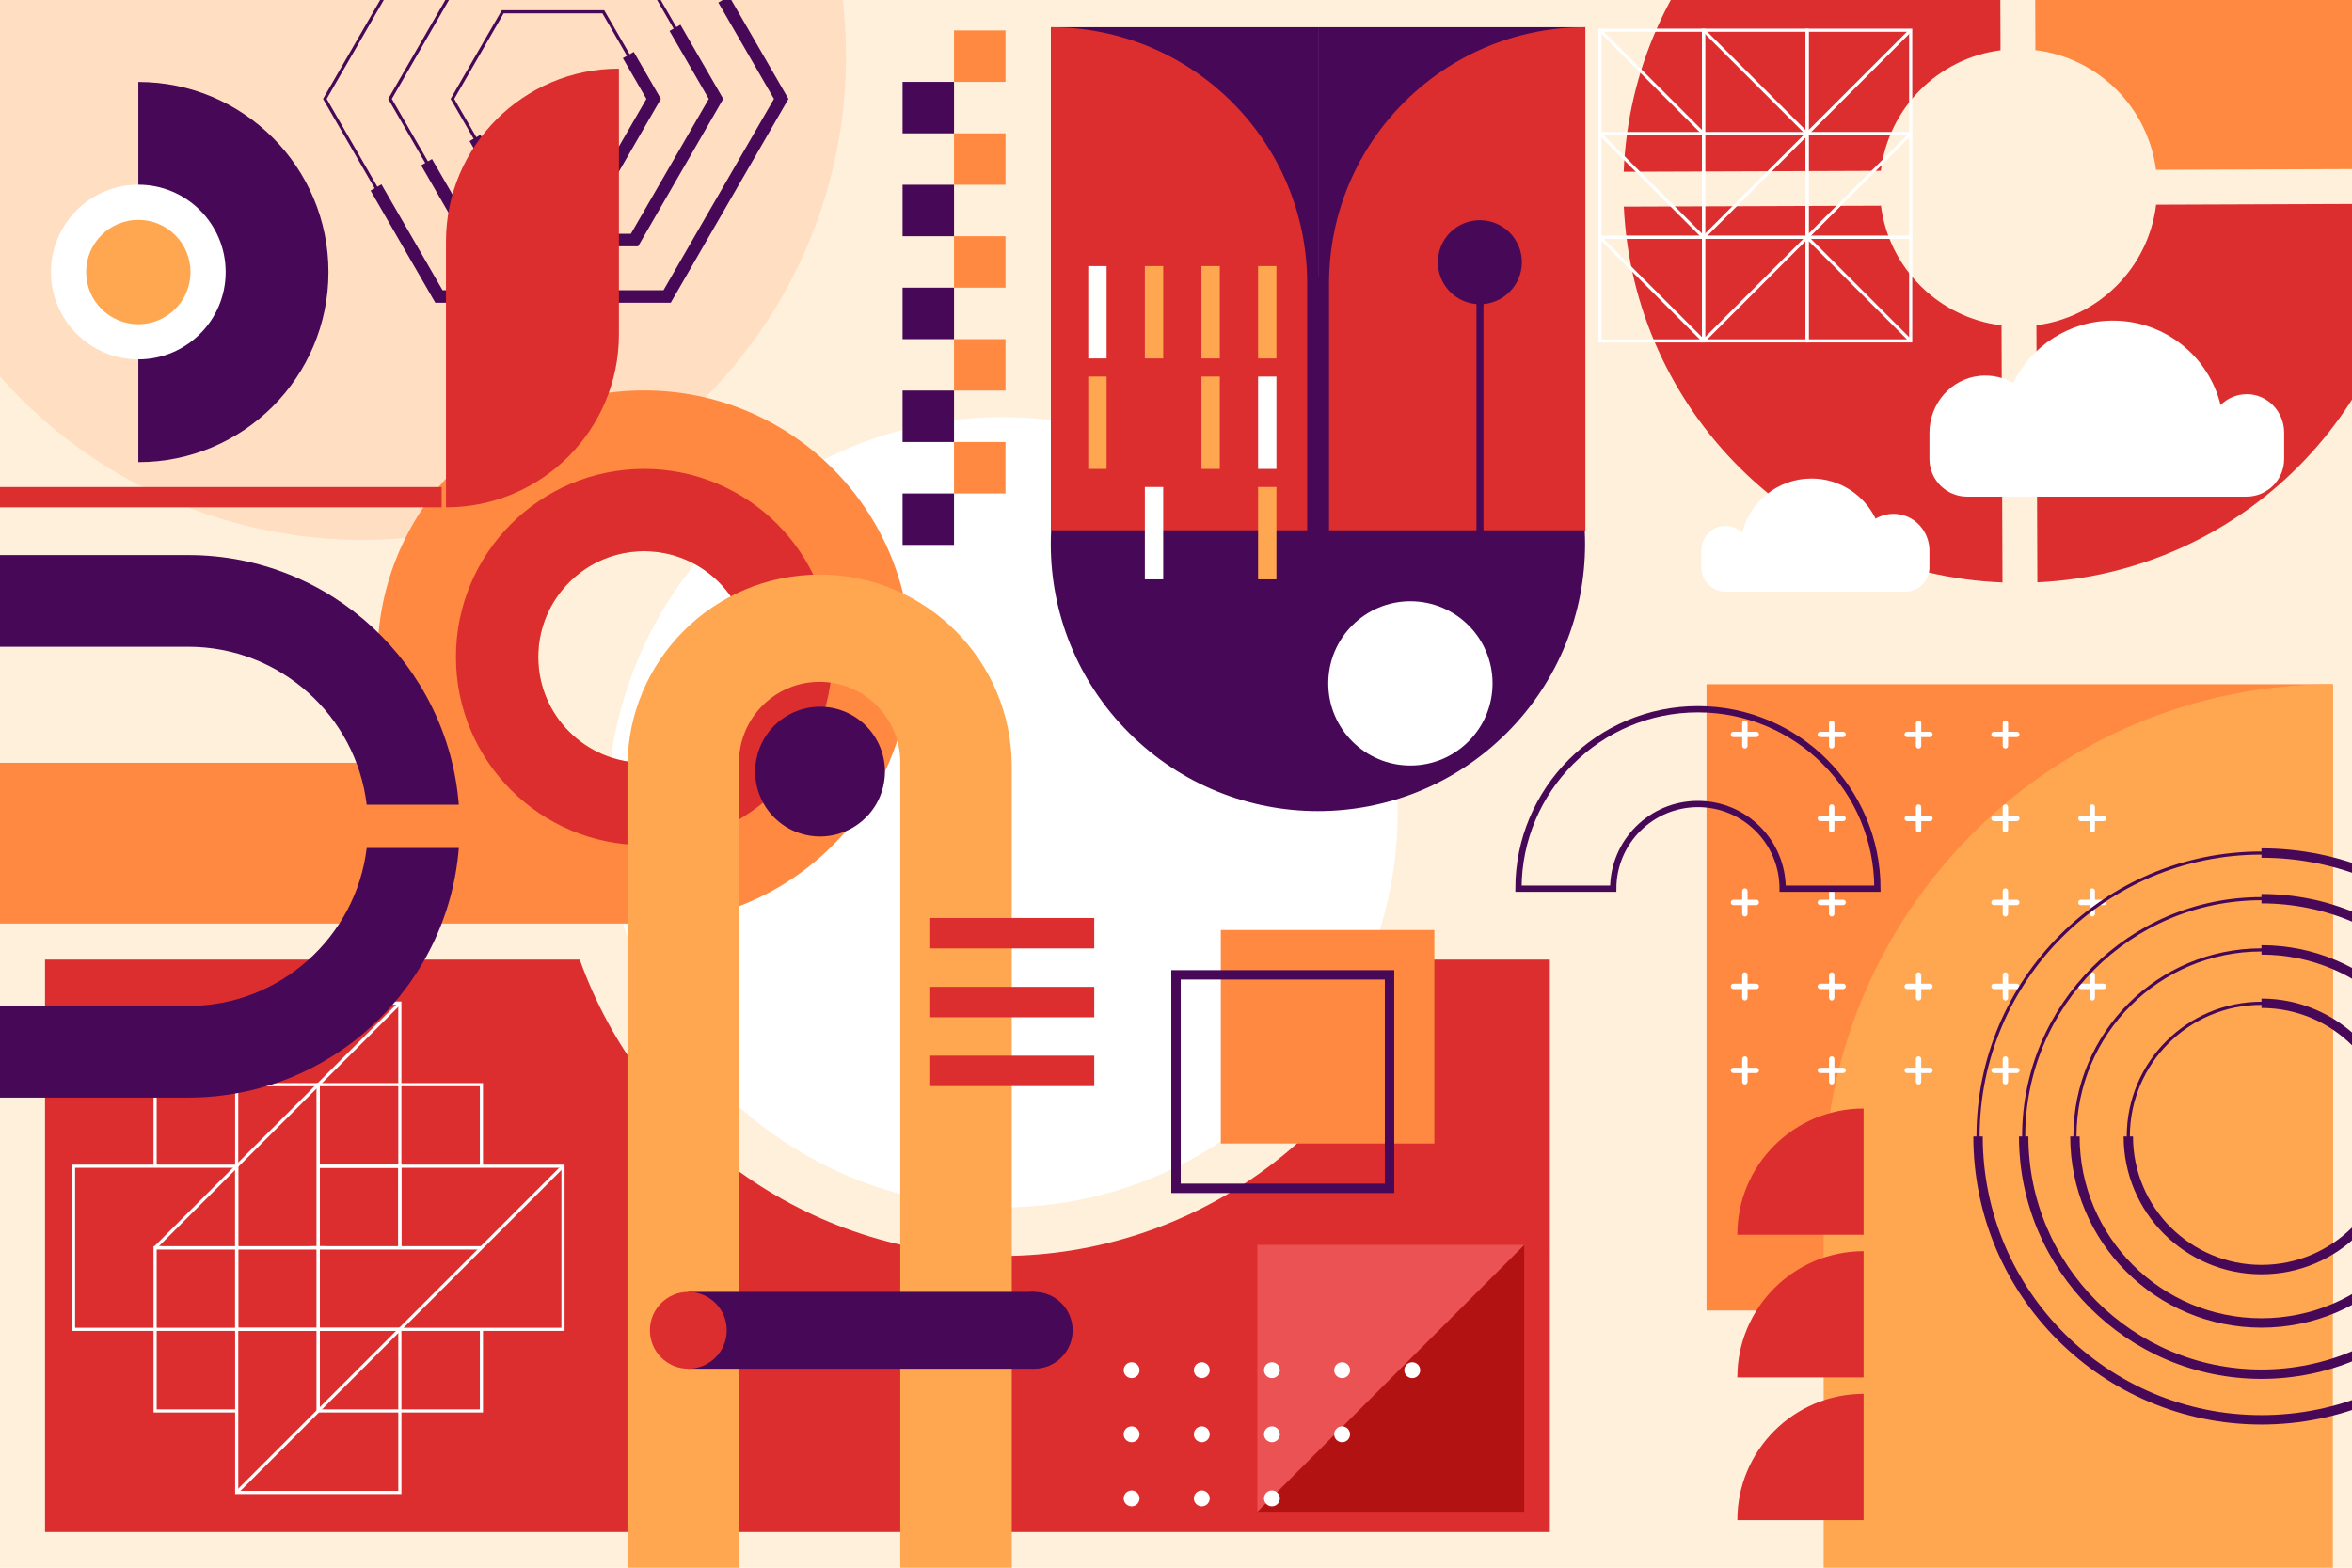
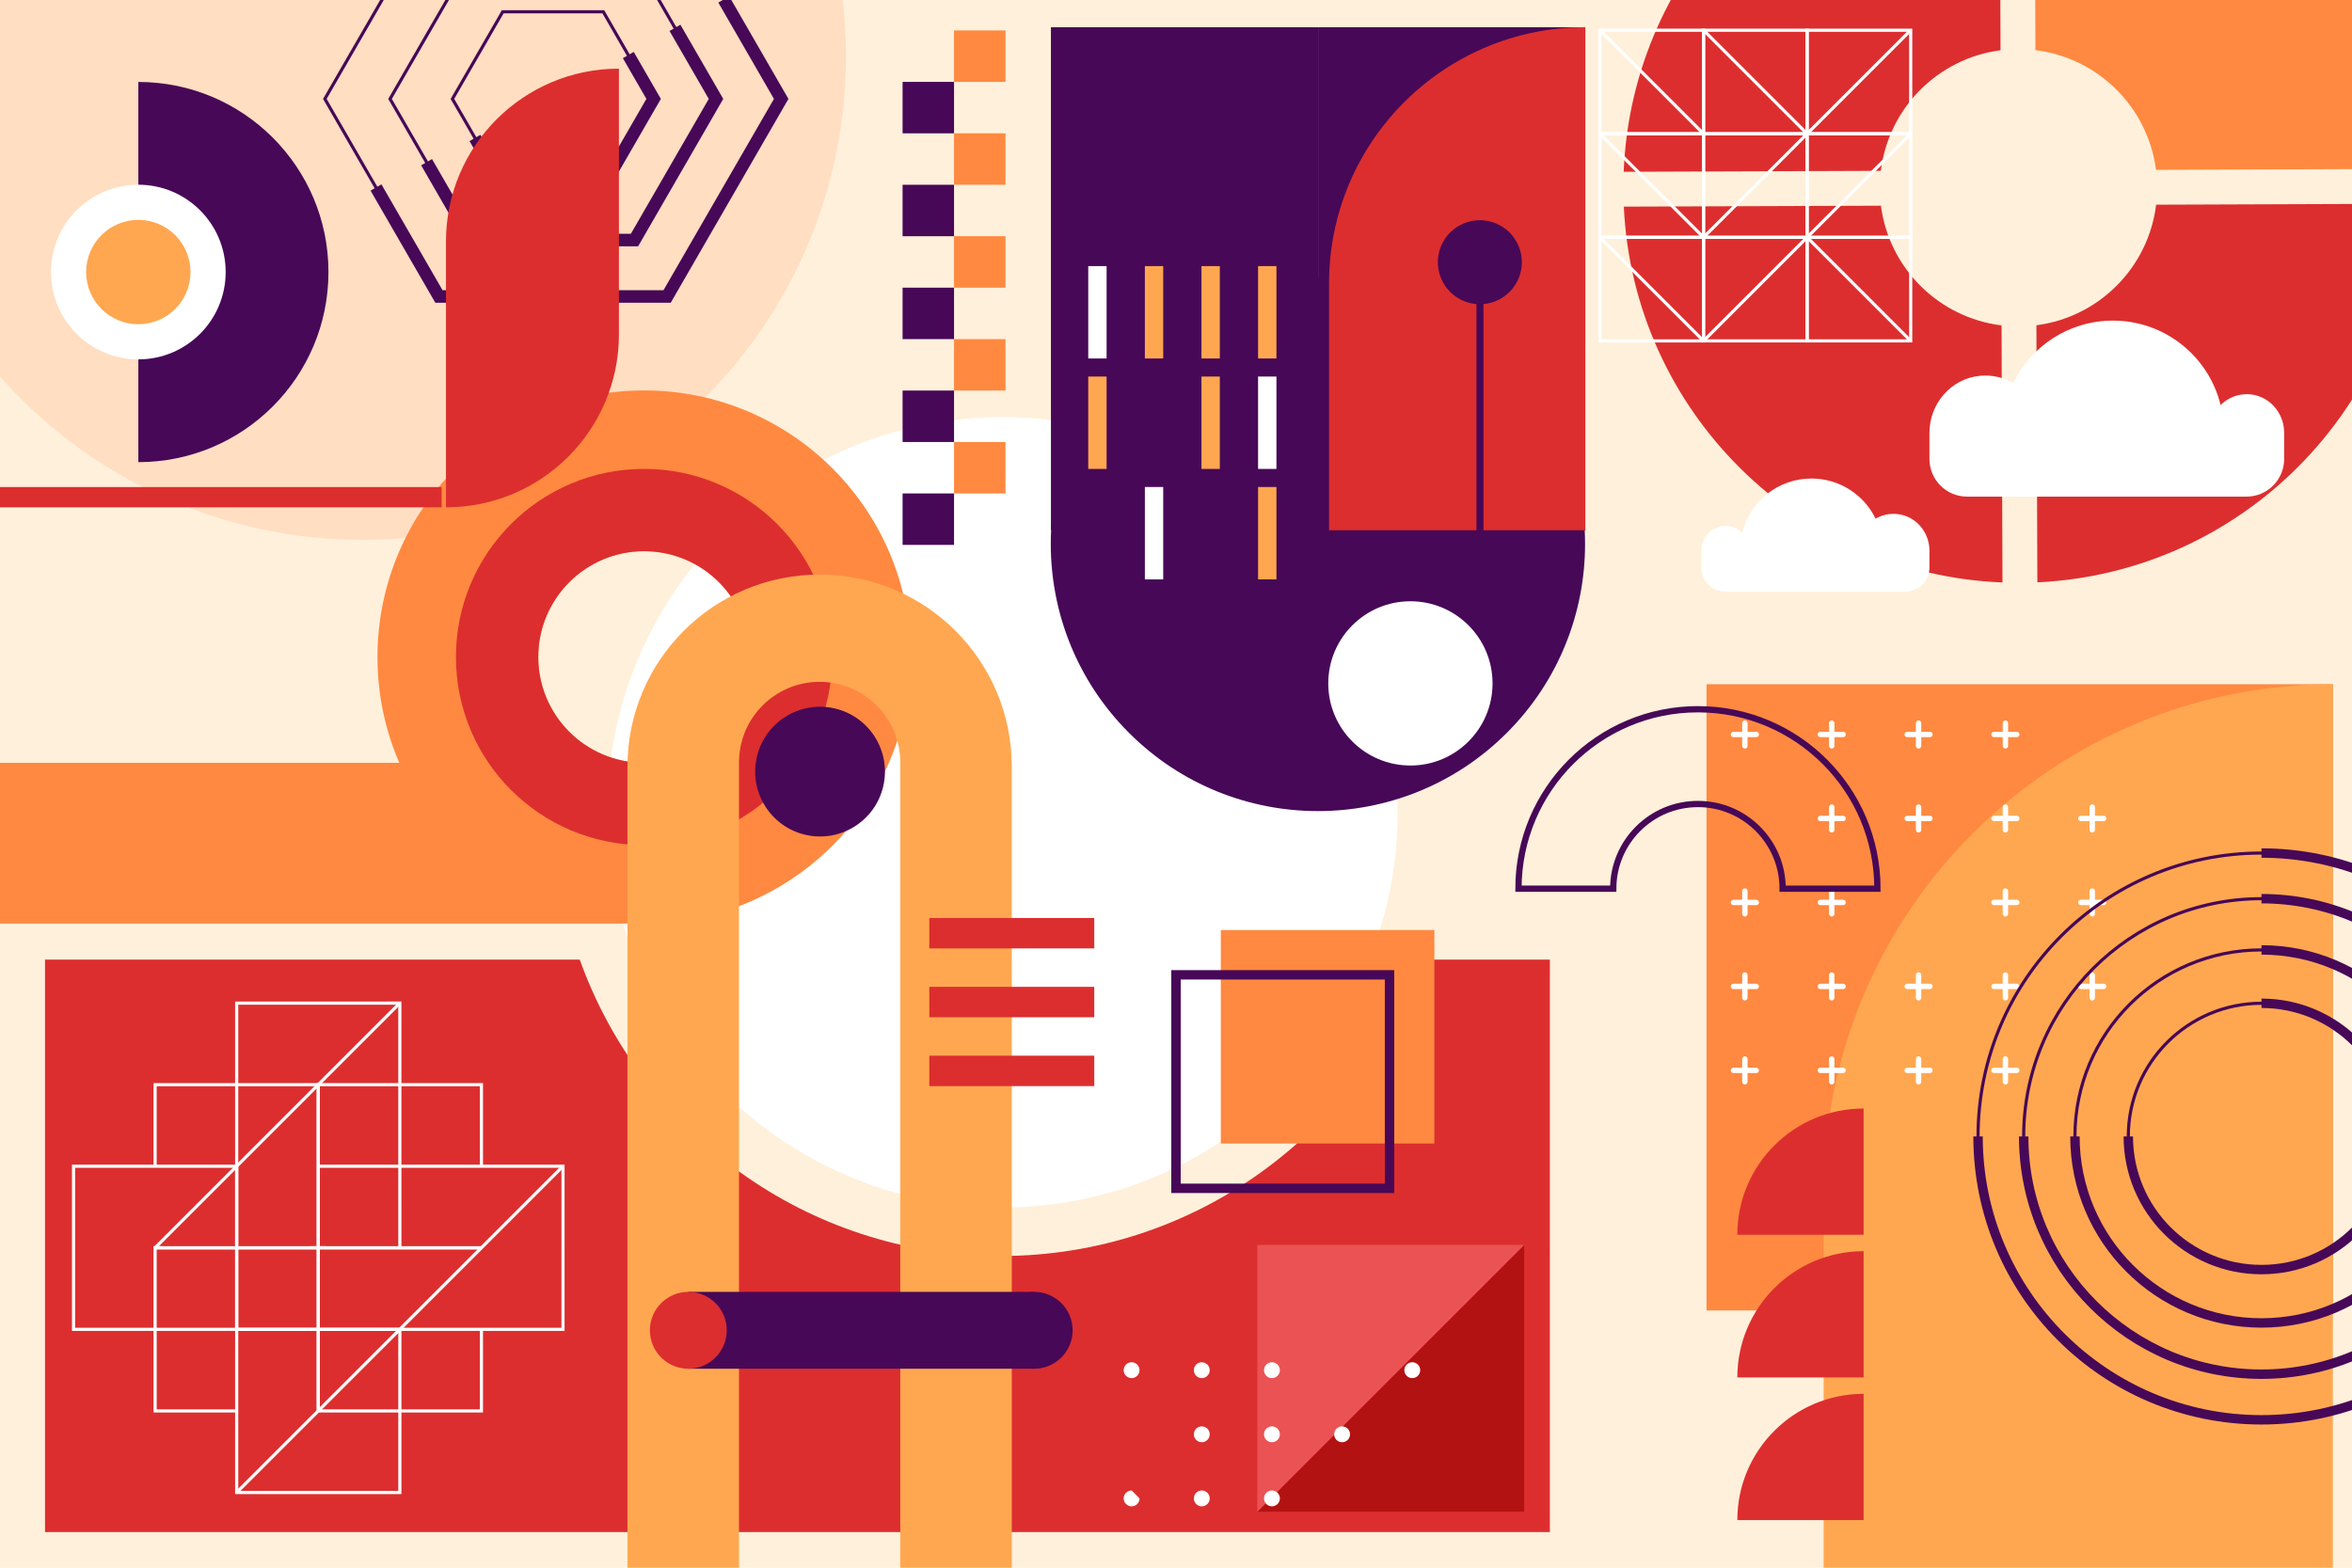
<svg xmlns="http://www.w3.org/2000/svg" xmlns:xlink="http://www.w3.org/1999/xlink" version="1.1" x="0px" y="0px" viewBox="0 0 750 500" style="enable-background:new 0 0 750 500;" xml:space="preserve">
  <g id="BACKGROUND">
    <rect style="fill:#FFF0DB;" width="750" height="500" />
  </g>
  <g id="OBJECTS">
    <g>
      <defs>
        <rect id="SVGID_1_" width="750" height="500" />
      </defs>
      <clipPath id="SVGID_00000092457067964814923110000010387339523478290102_">
        <use xlink:href="#SVGID_1_" style="overflow:visible;" />
      </clipPath>
      <circle style="clip-path:url(#SVGID_00000092457067964814923110000010387339523478290102_);fill:#FFDEC2;" cx="115.56" cy="17.971" r="154.227" />
      <g style="clip-path:url(#SVGID_00000092457067964814923110000010387339523478290102_);">
        <g>
          <polygon style="fill:none;stroke:#470857;stroke-miterlimit:10;" points="212.726,-31.468 139.965,-31.468 103.585,31.545       139.965,94.558 212.726,94.558 249.106,31.545     " />
          <polyline style="fill:none;stroke:#470857;stroke-width:4;stroke-miterlimit:10;" points="119.899,59.803 139.965,94.558       212.726,94.558 249.106,31.545 230.788,-0.183     " />
        </g>
        <g>
          <polygon style="fill:none;stroke:#470857;stroke-miterlimit:10;" points="202.331,-13.464 150.359,-13.464 124.373,31.545       150.359,76.554 202.331,76.554 228.318,31.545     " />
          <polyline style="fill:none;stroke:#470857;stroke-width:4;stroke-miterlimit:10;" points="136.027,51.729 150.359,76.554       202.331,76.554 228.318,31.545 215.233,8.882     " />
        </g>
        <g>
          <polygon style="fill:none;stroke:#470857;stroke-miterlimit:10;" points="192.386,3.763 160.305,3.763 144.265,31.545       160.305,59.328 192.386,59.328 208.426,31.545     " />
          <polyline style="fill:none;stroke:#470857;stroke-width:4;stroke-miterlimit:10;" points="151.458,44.004 160.305,59.328       192.386,59.328 208.426,31.545 200.35,17.556     " />
        </g>
      </g>
      <circle style="clip-path:url(#SVGID_00000092457067964814923110000010387339523478290102_);fill:#FFFFFF;" cx="319.657" cy="259.052" r="126.045" />
      <g style="clip-path:url(#SVGID_00000092457067964814923110000010387339523478290102_);">
        <path style="fill:#FF8940;" d="M205.39,124.53c-46.96,0-85.02,38.06-85.02,85.02c0,46.95,38.06,85.01,85.02,85.01     c46.95,0,85.01-38.06,85.01-85.01C290.4,162.59,252.34,124.53,205.39,124.53z M205.39,243.29c-18.64,0-33.75-15.11-33.75-33.74     c0-18.64,15.11-33.75,33.75-33.75c18.64,0,33.75,15.11,33.75,33.75C239.14,228.18,224.03,243.29,205.39,243.29z" />
        <rect x="72.933" y="162.106" transform="matrix(-1.836970e-16 1 -1 -1.836970e-16 367.493 170.362)" style="fill:#FF8940;" width="51.266" height="213.642" />
        <path style="fill:#DC2E2F;" d="M205.39,149.55c-33.14,0-60,26.86-60,60c0,33.13,26.86,59.99,60,59.99     c33.13,0,59.99-26.86,59.99-59.99C265.38,176.41,238.52,149.55,205.39,149.55z M205.39,243.29c-18.64,0-33.75-15.11-33.75-33.74     c0-18.64,15.11-33.75,33.75-33.75c18.64,0,33.75,15.11,33.75,33.75C239.14,228.18,224.03,243.29,205.39,243.29z" />
      </g>
      <g style="clip-path:url(#SVGID_00000092457067964814923110000010387339523478290102_);">
        <ellipse transform="matrix(0.707 -0.707 0.707 0.707 0.438 348.022)" style="fill:#470857;" cx="420.319" cy="173.482" rx="85.198" ry="85.198" />
        <circle style="fill:#FFFFFF;" cx="449.747" cy="217.961" r="26.195" />
        <g>
          <rect x="420.319" y="8.681" transform="matrix(-1 -1.224647e-16 1.224647e-16 -1 925.836 177.794)" style="fill:#470857;" width="85.198" height="160.432" />
          <path style="fill:#DC2E2F;" d="M505.517,8.681L505.517,8.681l0,160.432h-81.711V90.392      C423.807,45.264,460.39,8.681,505.517,8.681z" />
          <ellipse transform="matrix(0.925 -0.38 0.38 0.925 3.495 185.409)" style="fill:#470857;" cx="471.932" cy="83.841" rx="13.396" ry="13.396" />
          <rect x="470.815" y="92.211" style="fill:#470857;" width="2.233" height="82.05" />
          <rect x="335.12" y="8.681" style="fill:#470857;" width="85.199" height="160.432" />
-           <path style="fill:#DC2E2F;" d="M335.121,8.681L335.121,8.681l0,160.432h81.711V90.392      C416.831,45.264,380.248,8.681,335.121,8.681z" />
        </g>
      </g>
      <g style="clip-path:url(#SVGID_00000092457067964814923110000010387339523478290102_);">
        <path style="fill:#DC2E2F;" d="M142.213,161.809L142.213,161.809l0-84.766c0-30.458,24.691-55.149,55.149-55.149l0,0v84.766     C197.362,137.117,172.671,161.809,142.213,161.809z" />
        <rect x="-14.574" y="155.34" style="fill:#DC2E2F;" width="155.404" height="6.468" />
      </g>
      <g style="clip-path:url(#SVGID_00000092457067964814923110000010387339523478290102_);">
        <g>
          <path style="fill:#DC2E2F;" d="M599.751,54.488c2.434-19.99,18.201-35.874,38.173-38.455l-0.302-81.992      C572.472-62.889,520.35-10.381,517.759,54.789L599.751,54.488z" />
          <g>
            <path style="fill:#FF8940;" d="M649.044,15.992c19.99,2.434,35.873,18.201,38.455,38.173l81.992-0.302       C766.421-11.287,713.913-63.409,648.742-66L649.044,15.992z" />
          </g>
          <path style="fill:#DC2E2F;" d="M687.54,65.285c-2.434,19.99-18.201,35.874-38.173,38.455l0.302,81.992      c65.15-3.07,117.272-55.578,119.863-120.749L687.54,65.285z" />
          <path style="fill:#DC2E2F;" d="M638.246,103.781c-19.99-2.434-35.874-18.202-38.455-38.173L517.8,65.91      c3.071,65.15,55.578,117.272,120.749,119.863L638.246,103.781z" />
        </g>
      </g>
      <rect x="544.17" y="218.232" style="clip-path:url(#SVGID_00000092457067964814923110000010387339523478290102_);fill:#FF8940;" width="199.73" height="199.73" />
      <path style="clip-path:url(#SVGID_00000092457067964814923110000010387339523478290102_);fill:#FFA750;" d="M743.901,218.232    c-89.682,0-162.383,72.701-162.383,162.383v148.342h162.383V218.232L743.901,218.232z" />
      <g style="clip-path:url(#SVGID_00000092457067964814923110000010387339523478290102_);">
        <path style="fill:#FFFFFF;" d="M560.037,233.399l-2.78,0l0-2.78c0-0.472-0.383-0.855-0.855-0.855     c-0.472,0-0.855,0.383-0.855,0.855l0,2.78l-2.78,0c-0.472,0-0.855,0.383-0.855,0.855c0,0.472,0.383,0.855,0.855,0.855l2.78,0     l0,2.78c0,0.472,0.383,0.855,0.855,0.855c0.472,0,0.855-0.383,0.855-0.855l0-2.78l2.78,0c0.472,0,0.855-0.383,0.855-0.855     C560.893,233.782,560.51,233.399,560.037,233.399z" />
        <path style="fill:#FFFFFF;" d="M587.729,233.399l-2.78,0l0-2.78c0-0.472-0.383-0.855-0.855-0.855     c-0.472,0-0.855,0.383-0.855,0.855l0,2.78l-2.78,0c-0.472,0-0.855,0.383-0.855,0.855c0,0.472,0.383,0.855,0.855,0.855l2.78,0     l0,2.78c0,0.472,0.383,0.855,0.856,0.855c0.472,0,0.855-0.383,0.855-0.855l0-2.78l2.78,0c0.472,0,0.855-0.383,0.855-0.855     C588.585,233.782,588.202,233.399,587.729,233.399z" />
        <path style="fill:#FFFFFF;" d="M615.422,233.399l-2.78,0l0-2.78c0-0.472-0.383-0.855-0.855-0.855     c-0.472,0-0.855,0.383-0.855,0.855l0,2.78l-2.78,0c-0.472,0-0.855,0.383-0.855,0.855c0,0.472,0.383,0.855,0.855,0.855l2.78,0     l0,2.78c0,0.472,0.383,0.855,0.856,0.855c0.472,0,0.855-0.383,0.855-0.855l0-2.78l2.78,0c0.472,0,0.855-0.383,0.855-0.855     C616.277,233.782,615.894,233.399,615.422,233.399z" />
        <path style="fill:#FFFFFF;" d="M643.114,233.399l-2.78,0l0-2.78c0-0.472-0.383-0.855-0.855-0.855     c-0.472,0-0.855,0.383-0.855,0.855l0,2.78l-2.78,0c-0.472,0-0.855,0.383-0.855,0.855c0,0.472,0.383,0.855,0.855,0.855l2.78,0     l0,2.78c0,0.472,0.383,0.855,0.856,0.855c0.472,0,0.855-0.383,0.855-0.855l0-2.78l2.78,0c0.472,0,0.855-0.383,0.855-0.855     C643.969,233.782,643.586,233.399,643.114,233.399z" />
        <path style="fill:#FFFFFF;" d="M587.729,260.183l-2.78,0l0-2.78c0-0.472-0.383-0.855-0.855-0.855     c-0.472,0-0.855,0.383-0.855,0.855l0,2.78l-2.78,0c-0.472,0-0.855,0.383-0.855,0.855c0,0.472,0.383,0.855,0.855,0.855l2.78,0     l0,2.78c0,0.472,0.383,0.855,0.856,0.855c0.472,0,0.855-0.383,0.855-0.855l0-2.78l2.78,0c0.472,0,0.855-0.383,0.855-0.855     C588.585,260.565,588.202,260.183,587.729,260.183z" />
        <path style="fill:#FFFFFF;" d="M615.422,260.183l-2.78,0l0-2.78c0-0.472-0.383-0.855-0.855-0.855     c-0.472,0-0.855,0.383-0.855,0.855l0,2.78l-2.78,0c-0.472,0-0.855,0.383-0.855,0.855c0,0.472,0.383,0.855,0.855,0.855l2.78,0     l0,2.78c0,0.472,0.383,0.855,0.856,0.855c0.472,0,0.855-0.383,0.855-0.855l0-2.78l2.78,0c0.472,0,0.855-0.383,0.855-0.855     C616.277,260.565,615.894,260.183,615.422,260.183z" />
        <path style="fill:#FFFFFF;" d="M643.114,260.183l-2.78,0l0-2.78c0-0.472-0.383-0.855-0.855-0.855     c-0.472,0-0.855,0.383-0.855,0.855l0,2.78l-2.78,0c-0.472,0-0.855,0.383-0.855,0.855c0,0.472,0.383,0.855,0.855,0.855l2.78,0     l0,2.78c0,0.472,0.383,0.855,0.856,0.855c0.472,0,0.855-0.383,0.855-0.855l0-2.78l2.78,0c0.472,0,0.855-0.383,0.855-0.855     C643.969,260.565,643.586,260.183,643.114,260.183z" />
        <path style="fill:#FFFFFF;" d="M670.806,260.183l-2.78,0l0-2.78c0-0.472-0.383-0.855-0.855-0.855     c-0.472,0-0.855,0.383-0.855,0.855l0,2.78l-2.78,0c-0.472,0-0.855,0.383-0.855,0.855c0,0.472,0.383,0.855,0.855,0.855l2.78,0     l0,2.78c0,0.472,0.383,0.855,0.855,0.855c0.472,0,0.855-0.383,0.855-0.855l0-2.78l2.78,0c0.472,0,0.855-0.383,0.855-0.855     C671.662,260.565,671.279,260.183,670.806,260.183z" />
        <path style="fill:#FFFFFF;" d="M560.037,286.966l-2.78,0l0-2.78c0-0.472-0.383-0.855-0.855-0.855     c-0.472,0-0.855,0.383-0.855,0.855l0,2.78l-2.78,0c-0.472,0-0.855,0.383-0.855,0.855c0,0.472,0.383,0.855,0.855,0.855l2.78,0     l0,2.78c0,0.472,0.383,0.855,0.855,0.855c0.472,0,0.855-0.383,0.855-0.855l0-2.78l2.78,0c0.472,0,0.855-0.383,0.855-0.855     C560.893,287.349,560.51,286.966,560.037,286.966z" />
        <path style="fill:#FFFFFF;" d="M587.729,286.966l-2.78,0l0-2.78c0-0.472-0.383-0.855-0.855-0.855     c-0.472,0-0.855,0.383-0.855,0.855l0,2.78l-2.78,0c-0.472,0-0.855,0.383-0.855,0.855c0,0.472,0.383,0.855,0.855,0.855l2.78,0     l0,2.78c0,0.472,0.383,0.855,0.856,0.855c0.472,0,0.855-0.383,0.855-0.855l0-2.78l2.78,0c0.472,0,0.855-0.383,0.855-0.855     C588.585,287.349,588.202,286.966,587.729,286.966z" />
        <path style="fill:#FFFFFF;" d="M643.114,286.966l-2.78,0l0-2.78c0-0.472-0.383-0.855-0.855-0.855     c-0.472,0-0.855,0.383-0.855,0.855l0,2.78l-2.78,0c-0.472,0-0.855,0.383-0.855,0.855c0,0.472,0.383,0.855,0.855,0.855l2.78,0     l0,2.78c0,0.472,0.383,0.855,0.856,0.855c0.472,0,0.855-0.383,0.855-0.855l0-2.78l2.78,0c0.472,0,0.855-0.383,0.855-0.855     C643.969,287.349,643.586,286.966,643.114,286.966z" />
        <path style="fill:#FFFFFF;" d="M670.806,286.966l-2.78,0l0-2.78c0-0.472-0.383-0.855-0.855-0.855     c-0.472,0-0.855,0.383-0.855,0.855l0,2.78l-2.78,0c-0.472,0-0.855,0.383-0.855,0.855c0,0.472,0.383,0.855,0.855,0.855l2.78,0     l0,2.78c0,0.472,0.383,0.855,0.855,0.855c0.472,0,0.855-0.383,0.855-0.855l0-2.78l2.78,0c0.472,0,0.855-0.383,0.855-0.855     C671.662,287.349,671.279,286.966,670.806,286.966z" />
        <path style="fill:#FFFFFF;" d="M560.037,313.749l-2.78,0l0-2.78c0-0.472-0.383-0.855-0.855-0.855     c-0.472,0-0.855,0.383-0.855,0.855l0,2.78l-2.78,0c-0.472,0-0.855,0.383-0.855,0.855c0,0.472,0.383,0.855,0.855,0.855l2.78,0     l0,2.78c0,0.472,0.383,0.855,0.855,0.855c0.472,0,0.855-0.383,0.855-0.855l0-2.78l2.78,0c0.472,0,0.855-0.383,0.855-0.855     C560.893,314.132,560.51,313.749,560.037,313.749z" />
        <path style="fill:#FFFFFF;" d="M587.729,313.749l-2.78,0l0-2.78c0-0.472-0.383-0.855-0.855-0.855     c-0.472,0-0.855,0.383-0.855,0.855l0,2.78l-2.78,0c-0.472,0-0.855,0.383-0.855,0.855c0,0.472,0.383,0.855,0.855,0.855l2.78,0     l0,2.78c0,0.472,0.383,0.855,0.856,0.855c0.472,0,0.855-0.383,0.855-0.855l0-2.78l2.78,0c0.472,0,0.855-0.383,0.855-0.855     C588.585,314.132,588.202,313.749,587.729,313.749z" />
        <path style="fill:#FFFFFF;" d="M615.422,313.749l-2.78,0l0-2.78c0-0.472-0.383-0.855-0.855-0.855     c-0.472,0-0.855,0.383-0.855,0.855l0,2.78l-2.78,0c-0.472,0-0.855,0.383-0.855,0.855c0,0.472,0.383,0.855,0.855,0.855l2.78,0     l0,2.78c0,0.472,0.383,0.855,0.856,0.855c0.472,0,0.855-0.383,0.855-0.855l0-2.78l2.78,0c0.472,0,0.855-0.383,0.855-0.855     C616.277,314.132,615.894,313.749,615.422,313.749z" />
        <path style="fill:#FFFFFF;" d="M643.114,313.749l-2.78,0l0-2.78c0-0.472-0.383-0.855-0.855-0.855     c-0.472,0-0.855,0.383-0.855,0.855l0,2.78l-2.78,0c-0.472,0-0.855,0.383-0.855,0.855c0,0.472,0.383,0.855,0.855,0.855l2.78,0     l0,2.78c0,0.472,0.383,0.855,0.856,0.855c0.472,0,0.855-0.383,0.855-0.855l0-2.78l2.78,0c0.472,0,0.855-0.383,0.855-0.855     C643.969,314.132,643.586,313.749,643.114,313.749z" />
        <path style="fill:#FFFFFF;" d="M670.806,313.749l-2.78,0l0-2.78c0-0.472-0.383-0.855-0.855-0.855     c-0.472,0-0.855,0.383-0.855,0.855l0,2.78l-2.78,0c-0.472,0-0.855,0.383-0.855,0.855c0,0.472,0.383,0.855,0.855,0.855l2.78,0     l0,2.78c0,0.472,0.383,0.855,0.855,0.855c0.472,0,0.855-0.383,0.855-0.855l0-2.78l2.78,0c0.472,0,0.855-0.383,0.855-0.855     C671.662,314.132,671.279,313.749,670.806,313.749z" />
        <path style="fill:#FFFFFF;" d="M560.037,340.533l-2.78,0l0-2.78c0-0.472-0.383-0.855-0.855-0.855     c-0.472,0-0.855,0.383-0.855,0.855l0,2.78l-2.78,0c-0.472,0-0.855,0.383-0.855,0.855c0,0.472,0.383,0.855,0.855,0.855l2.78,0     l0,2.78c0,0.472,0.383,0.855,0.855,0.855c0.472,0,0.855-0.383,0.855-0.855l0-2.78l2.78,0c0.472,0,0.855-0.383,0.855-0.855     C560.893,340.916,560.51,340.533,560.037,340.533z" />
        <path style="fill:#FFFFFF;" d="M587.729,340.533l-2.78,0l0-2.78c0-0.472-0.383-0.855-0.855-0.855     c-0.472,0-0.855,0.383-0.855,0.855l0,2.78l-2.78,0c-0.472,0-0.855,0.383-0.855,0.855c0,0.472,0.383,0.855,0.855,0.855l2.78,0     l0,2.78c0,0.472,0.383,0.855,0.856,0.855c0.472,0,0.855-0.383,0.855-0.855l0-2.78l2.78,0c0.472,0,0.855-0.383,0.855-0.855     C588.585,340.916,588.202,340.533,587.729,340.533z" />
        <path style="fill:#FFFFFF;" d="M615.422,340.533l-2.78,0l0-2.78c0-0.472-0.383-0.855-0.855-0.855     c-0.472,0-0.855,0.383-0.855,0.855l0,2.78l-2.78,0c-0.472,0-0.855,0.383-0.855,0.855c0,0.472,0.383,0.855,0.855,0.855l2.78,0     l0,2.78c0,0.472,0.383,0.855,0.856,0.855c0.472,0,0.855-0.383,0.855-0.855l0-2.78l2.78,0c0.472,0,0.855-0.383,0.855-0.855     C616.277,340.916,615.894,340.533,615.422,340.533z" />
        <path style="fill:#FFFFFF;" d="M643.114,340.533l-2.78,0l0-2.78c0-0.472-0.383-0.855-0.855-0.855     c-0.472,0-0.855,0.383-0.855,0.855l0,2.78l-2.78,0c-0.472,0-0.855,0.383-0.855,0.855c0,0.472,0.383,0.855,0.855,0.855l2.78,0     l0,2.78c0,0.472,0.383,0.855,0.856,0.855c0.472,0,0.855-0.383,0.855-0.855l0-2.78l2.78,0c0.472,0,0.855-0.383,0.855-0.855     C643.969,340.916,643.586,340.533,643.114,340.533z" />
      </g>
      <path style="clip-path:url(#SVGID_00000092457067964814923110000010387339523478290102_);fill:#DC2E2F;" d="M453.259,306.054    c-19.683,55.102-72.33,94.538-134.195,94.538c-61.865,0-114.512-39.436-134.195-94.538H14.355v182.594h479.858V306.054H453.259z" />
      <g style="clip-path:url(#SVGID_00000092457067964814923110000010387339523478290102_);">
        <polyline style="fill:none;stroke:#FFFFFF;stroke-miterlimit:10;" points="49.459,397.97 75.474,397.975 101.49,397.97      101.49,371.96 101.485,345.945 75.474,345.945 49.464,345.945 49.459,371.96    " />
-         <polyline style="fill:none;stroke:#FFFFFF;stroke-miterlimit:10;" points="101.49,371.96 127.5,371.96 127.505,397.975    " />
        <polyline style="fill:none;stroke:#FFFFFF;stroke-miterlimit:10;" points="127.505,423.985 101.49,423.99 75.474,423.985      75.474,397.975 75.474,371.955    " />
        <polyline style="fill:none;stroke:#FFFFFF;stroke-miterlimit:10;" points="153.515,397.975 127.505,397.975 101.49,397.97      101.49,423.99 101.49,450 127.5,450 153.515,449.996 153.515,423.985    " />
        <rect x="23.45" y="371.957" transform="matrix(-1.836970e-16 1 -1 -1.836970e-16 447.433 348.507)" style="fill:none;stroke:#FFFFFF;stroke-miterlimit:10;" width="52.026" height="52.026" />
        <polyline style="fill:none;stroke:#FFFFFF;stroke-miterlimit:10;" points="101.49,450 101.49,423.99 101.49,397.97      75.474,397.975 49.459,397.97 49.464,423.985 49.464,449.996 75.479,450    " />
        <rect x="75.476" y="423.983" transform="matrix(-1.836970e-16 1 -1 -1.836970e-16 551.486 348.507)" style="fill:none;stroke:#FFFFFF;stroke-miterlimit:10;" width="52.026" height="52.026" />
        <polyline style="fill:none;stroke:#FFFFFF;stroke-miterlimit:10;" points="101.49,371.96 127.5,371.96 127.5,345.949      127.5,319.93 75.474,319.934 75.474,345.945 75.474,371.955    " />
        <polyline style="fill:none;stroke:#FFFFFF;stroke-miterlimit:10;" points="153.515,371.965 153.515,345.945 127.5,345.949      101.485,345.945 101.49,371.96 101.49,397.97 127.505,397.975 153.515,397.975    " />
        <polyline style="fill:none;stroke:#FFFFFF;stroke-miterlimit:10;" points="127.505,423.985 153.515,423.985 179.525,423.985      179.53,371.96 153.515,371.965 127.5,371.96 127.505,397.975    " />
        <polyline style="fill:none;stroke:#FFFFFF;stroke-miterlimit:10;" points="49.459,397.97 75.474,371.955 101.485,345.945      127.5,319.93    " />
        <line style="fill:none;stroke:#FFFFFF;stroke-miterlimit:10;" x1="179.528" y1="371.957" x2="75.476" y2="476.009" />
      </g>
      <path style="clip-path:url(#SVGID_00000092457067964814923110000010387339523478290102_);fill:#FFA750;" d="M261.362,183.257    L261.362,183.257c-33.842,0-61.277,27.434-61.277,61.277v271.66c0,33.842,27.435,61.276,61.277,61.276h0    c33.842,0,61.277-27.434,61.277-61.276v-271.66C322.638,210.691,295.204,183.257,261.362,183.257z M287.079,509.044    c0,14.203-11.514,25.717-25.717,25.717l0,0c-14.203,0-25.717-11.514-25.717-25.717V243.185c0-14.203,11.514-25.717,25.717-25.717    l0,0c14.203,0,25.717,11.514,25.717,25.717V509.044z" />
      <g style="clip-path:url(#SVGID_00000092457067964814923110000010387339523478290102_);">
        <rect x="296.34" y="292.787" style="fill:#DC2E2F;" width="52.596" height="9.702" />
        <rect x="296.34" y="314.745" style="fill:#DC2E2F;" width="52.596" height="9.702" />
        <rect x="296.34" y="336.702" style="fill:#DC2E2F;" width="52.596" height="9.702" />
      </g>
      <ellipse transform="matrix(0.228 -0.974 0.974 0.228 -37.799 444.553)" style="clip-path:url(#SVGID_00000092457067964814923110000010387339523478290102_);fill:#470857;" cx="261.362" cy="246.106" rx="20.681" ry="20.681" />
-       <path style="clip-path:url(#SVGID_00000092457067964814923110000010387339523478290102_);fill:#470857;" d="M146.308,270.459    h-29.374c-3.42,28.342-27.616,50.379-56.865,50.379h-172.864V206.273H60.069c29.249,0,53.445,22.036,56.865,50.379h29.374    c-3.529-44.489-40.858-79.611-86.239-79.611h-202.096v173.03H60.069C105.449,350.07,142.778,314.948,146.308,270.459z" />
      <g style="clip-path:url(#SVGID_00000092457067964814923110000010387339523478290102_);">
        <polygon style="fill:#B31212;" points="400.936,482.149 486.042,482.149 486.042,397.043    " />
        <polygon style="fill:#EB5253;" points="400.936,482.149 400.936,397.043 486.042,397.043    " />
      </g>
      <g style="clip-path:url(#SVGID_00000092457067964814923110000010387339523478290102_);">
        <path style="fill:#470857;" d="M104.736,86.768c0-33.484-27.144-60.627-60.627-60.627v121.255     C77.592,147.395,104.736,120.252,104.736,86.768z" />
        <circle style="fill:#FFFFFF;" cx="44.109" cy="86.768" r="27.853" />
        <circle style="fill:#FFA750;" cx="44.109" cy="86.768" r="16.641" />
      </g>
      <g style="clip-path:url(#SVGID_00000092457067964814923110000010387339523478290102_);">
        <g>
          <circle style="fill:none;stroke:#470857;stroke-miterlimit:10;" cx="721.136" cy="362.454" r="90.383" />
          <path style="fill:none;stroke:#470857;stroke-width:3;stroke-miterlimit:10;" d="M721.136,272.071      c49.917,0,90.383,40.466,90.383,90.383c0,49.917-40.466,90.383-90.383,90.383c-49.917,0-90.383-40.466-90.383-90.383" />
        </g>
        <g>
          <circle style="fill:none;stroke:#470857;stroke-miterlimit:10;" cx="721.136" cy="362.454" r="75.83" />
          <path style="fill:none;stroke:#470857;stroke-width:3;stroke-miterlimit:10;" d="M721.136,286.625      c41.88,0,75.83,33.95,75.83,75.83c0,41.88-33.95,75.83-75.83,75.83c-41.88,0-75.83-33.95-75.83-75.83" />
        </g>
        <g>
          <circle style="fill:none;stroke:#470857;stroke-miterlimit:10;" cx="721.136" cy="362.454" r="59.489" />
          <path style="fill:none;stroke:#470857;stroke-width:3;stroke-miterlimit:10;" d="M721.136,302.965      c32.855,0,59.489,26.634,59.489,59.489c0,32.855-26.634,59.489-59.489,59.489c-32.855,0-59.489-26.634-59.489-59.489" />
        </g>
        <g>
          <circle style="fill:none;stroke:#470857;stroke-miterlimit:10;" cx="721.136" cy="362.454" r="42.468" />
          <path style="fill:none;stroke:#470857;stroke-width:3;stroke-miterlimit:10;" d="M721.136,319.986      c23.454,0,42.468,19.014,42.468,42.468c0,23.454-19.014,42.468-42.468,42.468c-23.455,0-42.468-19.014-42.468-42.468" />
        </g>
      </g>
      <g style="clip-path:url(#SVGID_00000092457067964814923110000010387339523478290102_);">
        <path style="fill:#DC2E2F;" d="M594.257,353.553c-22.235,0-40.26,18.025-40.26,40.26l0,0h40.26V353.553L594.257,353.553z" />
        <path style="fill:#DC2E2F;" d="M594.257,399.055c-22.235,0-40.26,18.025-40.26,40.259l0,0h40.26V399.055L594.257,399.055z" />
        <path style="fill:#DC2E2F;" d="M594.257,444.556c-22.235,0-40.26,18.025-40.26,40.259v0h40.26V444.556L594.257,444.556z" />
      </g>
      <path style="clip-path:url(#SVGID_00000092457067964814923110000010387339523478290102_);fill:none;stroke:#470857;stroke-width:2;stroke-miterlimit:10;" d="    M541.435,226.207c-31.609,0-57.234,25.624-57.234,57.234h30.223c0-14.918,12.094-27.011,27.011-27.011    c14.918,0,27.012,12.093,27.012,27.011h30.223C598.669,251.831,573.045,226.207,541.435,226.207z" />
      <g style="clip-path:url(#SVGID_00000092457067964814923110000010387339523478290102_);">
        <rect x="304.221" y="9.706" transform="matrix(-1.836970e-16 1 -1 -1.836970e-16 330.336 -294.515)" style="fill:#FF8940;" width="16.409" height="16.408" />
        <rect x="287.813" y="26.115" transform="matrix(-1.836970e-16 1 -1 -1.836970e-16 330.336 -261.698)" style="fill:#470857;" width="16.409" height="16.408" />
        <rect x="304.221" y="42.523" transform="matrix(-1.836970e-16 1 -1 -1.836970e-16 363.153 -261.698)" style="fill:#FF8940;" width="16.409" height="16.408" />
        <rect x="287.813" y="58.932" transform="matrix(-1.836970e-16 1 -1 -1.836970e-16 363.153 -228.881)" style="fill:#470857;" width="16.409" height="16.408" />
        <rect x="304.221" y="75.34" transform="matrix(-1.836970e-16 1 -1 -1.836970e-16 395.97 -228.881)" style="fill:#FF8940;" width="16.409" height="16.408" />
        <rect x="287.813" y="91.749" transform="matrix(-1.836970e-16 1 -1 -1.836970e-16 395.97 -196.064)" style="fill:#470857;" width="16.409" height="16.408" />
        <rect x="304.221" y="108.158" transform="matrix(-1.836970e-16 1 -1 -1.836970e-16 428.787 -196.064)" style="fill:#FF8940;" width="16.409" height="16.408" />
        <rect x="287.813" y="124.566" transform="matrix(-1.836970e-16 1 -1 -1.836970e-16 428.787 -163.247)" style="fill:#470857;" width="16.409" height="16.408" />
        <rect x="304.221" y="140.975" transform="matrix(-1.836970e-16 1 -1 -1.836970e-16 461.604 -163.247)" style="fill:#FF8940;" width="16.409" height="16.408" />
        <rect x="287.813" y="157.383" transform="matrix(-1.836970e-16 1 -1 -1.836970e-16 461.604 -130.43)" style="fill:#470857;" width="16.409" height="16.408" />
      </g>
      <g style="clip-path:url(#SVGID_00000092457067964814923110000010387339523478290102_);">
        <circle style="fill:#470857;" cx="329.787" cy="424.289" r="12.255" />
        <rect x="219.489" y="412.033" style="fill:#470857;" width="110.298" height="24.511" />
        <circle style="fill:#DC2E2F;" cx="219.489" cy="424.289" r="12.255" />
      </g>
      <g style="clip-path:url(#SVGID_00000092457067964814923110000010387339523478290102_);">
        <rect x="347.016" y="84.872" style="fill:#FFFFFF;" width="5.854" height="29.462" />
        <rect x="365.068" y="84.872" style="fill:#FFA750;" width="5.854" height="29.462" />
        <rect x="383.12" y="84.872" style="fill:#FFA750;" width="5.854" height="29.462" />
        <rect x="401.173" y="84.872" style="fill:#FFA750;" width="5.854" height="29.462" />
        <rect x="347.016" y="120.099" style="fill:#FFA750;" width="5.854" height="29.462" />
        <rect x="383.12" y="120.099" style="fill:#FFA750;" width="5.854" height="29.462" />
        <rect x="401.173" y="120.099" style="fill:#FFFFFF;" width="5.854" height="29.462" />
        <rect x="365.068" y="155.325" style="fill:#FFFFFF;" width="5.854" height="29.462" />
        <rect x="401.173" y="155.325" style="fill:#FFA750;" width="5.854" height="29.462" />
      </g>
      <g style="clip-path:url(#SVGID_00000092457067964814923110000010387339523478290102_);">
        <path style="fill:#FFFFFF;" d="M363.374,437.01c0,1.397-1.132,2.529-2.529,2.529c-1.397,0-2.529-1.132-2.529-2.529     s1.132-2.529,2.529-2.529C362.242,434.481,363.374,435.613,363.374,437.01z" />
        <circle style="fill:#FFFFFF;" cx="383.219" cy="437.01" r="2.529" />
        <circle style="fill:#FFFFFF;" cx="405.593" cy="437.01" r="2.529" />
-         <circle style="fill:#FFFFFF;" cx="427.967" cy="437.01" r="2.529" />
        <circle style="fill:#FFFFFF;" cx="450.34" cy="437.01" r="2.529" />
-         <path style="fill:#FFFFFF;" d="M363.374,457.457c0,1.397-1.132,2.529-2.529,2.529c-1.397,0-2.529-1.132-2.529-2.529     c0-1.397,1.132-2.529,2.529-2.529C362.242,454.928,363.374,456.06,363.374,457.457z" />
        <path style="fill:#FFFFFF;" d="M385.748,457.457c0,1.397-1.132,2.529-2.529,2.529c-1.397,0-2.529-1.132-2.529-2.529     c0-1.397,1.132-2.529,2.529-2.529C384.616,454.928,385.748,456.06,385.748,457.457z" />
        <path style="fill:#FFFFFF;" d="M408.122,457.457c0,1.397-1.132,2.529-2.529,2.529c-1.397,0-2.529-1.132-2.529-2.529     c0-1.397,1.132-2.529,2.529-2.529C406.99,454.928,408.122,456.06,408.122,457.457z" />
        <path style="fill:#FFFFFF;" d="M430.496,457.457c0,1.397-1.132,2.529-2.529,2.529c-1.397,0-2.529-1.132-2.529-2.529     c0-1.397,1.132-2.529,2.529-2.529C429.363,454.928,430.496,456.06,430.496,457.457z" />
-         <path style="fill:#FFFFFF;" d="M363.374,477.904c0,1.397-1.132,2.529-2.529,2.529c-1.397,0-2.529-1.132-2.529-2.529     s1.132-2.529,2.529-2.529C362.242,475.374,363.374,476.507,363.374,477.904z" />
+         <path style="fill:#FFFFFF;" d="M363.374,477.904c0,1.397-1.132,2.529-2.529,2.529c-1.397,0-2.529-1.132-2.529-2.529     s1.132-2.529,2.529-2.529z" />
        <circle style="fill:#FFFFFF;" cx="383.219" cy="477.904" r="2.529" />
        <circle style="fill:#FFFFFF;" cx="405.593" cy="477.904" r="2.529" />
      </g>
      <g style="clip-path:url(#SVGID_00000092457067964814923110000010387339523478290102_);">
        <rect x="389.291" y="296.624" style="fill:#FF8940;" width="68.092" height="68.092" />
        <rect x="375" y="310.915" style="fill:none;stroke:#470857;stroke-width:3;stroke-miterlimit:10;" width="68.092" height="68.092" />
      </g>
      <g style="clip-path:url(#SVGID_00000092457067964814923110000010387339523478290102_);">
        <path style="fill:#FFFFFF;" d="M716.549,125.722c-3.298-0.018-6.286,1.309-8.448,3.462c-3.778-15.455-17.71-26.927-34.329-26.927     c-13.987,0-26.075,8.126-31.805,19.914c-3.091-1.785-6.756-2.686-10.664-2.302c-9.185,0.904-16.044,8.906-16.044,18.135v8.391     c0,6.627,5.372,11.999,11.999,11.999h89.106c6.627,0,11.999-5.372,11.999-11.999v-8.439     C728.363,131.362,723.143,125.758,716.549,125.722z" />
        <path style="fill:#FFFFFF;" d="M550.124,167.706c2.121-0.012,4.042,0.841,5.433,2.226c2.429-9.938,11.388-17.315,22.075-17.315     c8.994,0,16.767,5.225,20.452,12.805c1.988-1.147,4.344-1.727,6.858-1.48c5.906,0.581,10.317,5.727,10.317,11.662V181     c0,4.261-3.455,7.716-7.716,7.716h-57.299c-4.261,0-7.716-3.454-7.716-7.716v-5.427     C542.527,171.332,545.884,167.729,550.124,167.706z" />
      </g>
      <g style="clip-path:url(#SVGID_00000092457067964814923110000010387339523478290102_);">
        <rect x="510.19" y="9.638" style="fill:none;stroke:#FFFFFF;stroke-miterlimit:10;" width="33.029" height="33.029" />
        <line style="fill:none;stroke:#FFFFFF;stroke-miterlimit:10;" x1="510.19" y1="9.638" x2="543.219" y2="42.667" />
        <rect x="543.219" y="9.638" style="fill:none;stroke:#FFFFFF;stroke-miterlimit:10;" width="33.029" height="33.029" />
        <line style="fill:none;stroke:#FFFFFF;stroke-miterlimit:10;" x1="543.219" y1="9.638" x2="576.248" y2="42.667" />
        <rect x="576.248" y="9.638" transform="matrix(-1.836970e-16 1 -1 -1.836970e-16 618.915 -566.609)" style="fill:none;stroke:#FFFFFF;stroke-miterlimit:10;" width="33.029" height="33.029" />
        <line style="fill:none;stroke:#FFFFFF;stroke-miterlimit:10;" x1="609.277" y1="9.638" x2="576.248" y2="42.667" />
        <rect x="510.19" y="42.667" style="fill:none;stroke:#FFFFFF;stroke-miterlimit:10;" width="33.029" height="33.029" />
        <line style="fill:none;stroke:#FFFFFF;stroke-miterlimit:10;" x1="510.19" y1="42.667" x2="543.219" y2="75.696" />
        <rect x="543.219" y="42.667" transform="matrix(-1.836970e-16 1 -1 -1.836970e-16 618.915 -500.552)" style="fill:none;stroke:#FFFFFF;stroke-miterlimit:10;" width="33.029" height="33.029" />
        <line style="fill:none;stroke:#FFFFFF;stroke-miterlimit:10;" x1="576.248" y1="42.667" x2="543.219" y2="75.696" />
        <rect x="576.248" y="42.667" transform="matrix(-1.836970e-16 1 -1 -1.836970e-16 651.944 -533.581)" style="fill:none;stroke:#FFFFFF;stroke-miterlimit:10;" width="33.029" height="33.029" />
        <line style="fill:none;stroke:#FFFFFF;stroke-miterlimit:10;" x1="609.277" y1="42.667" x2="576.248" y2="75.696" />
        <rect x="510.19" y="75.696" style="fill:none;stroke:#FFFFFF;stroke-miterlimit:10;" width="33.029" height="33.029" />
        <line style="fill:none;stroke:#FFFFFF;stroke-miterlimit:10;" x1="510.19" y1="75.696" x2="543.219" y2="108.725" />
        <rect x="543.219" y="75.696" transform="matrix(-1.836970e-16 1 -1 -1.836970e-16 651.944 -467.523)" style="fill:none;stroke:#FFFFFF;stroke-miterlimit:10;" width="33.029" height="33.029" />
        <line style="fill:none;stroke:#FFFFFF;stroke-miterlimit:10;" x1="576.248" y1="75.696" x2="543.219" y2="108.725" />
        <rect x="576.248" y="75.696" transform="matrix(-1 -1.224647e-16 1.224647e-16 -1 1185.524 184.421)" style="fill:none;stroke:#FFFFFF;stroke-miterlimit:10;" width="33.029" height="33.029" />
        <line style="fill:none;stroke:#FFFFFF;stroke-miterlimit:10;" x1="609.277" y1="108.725" x2="576.248" y2="75.696" />
      </g>
    </g>
  </g>
</svg>